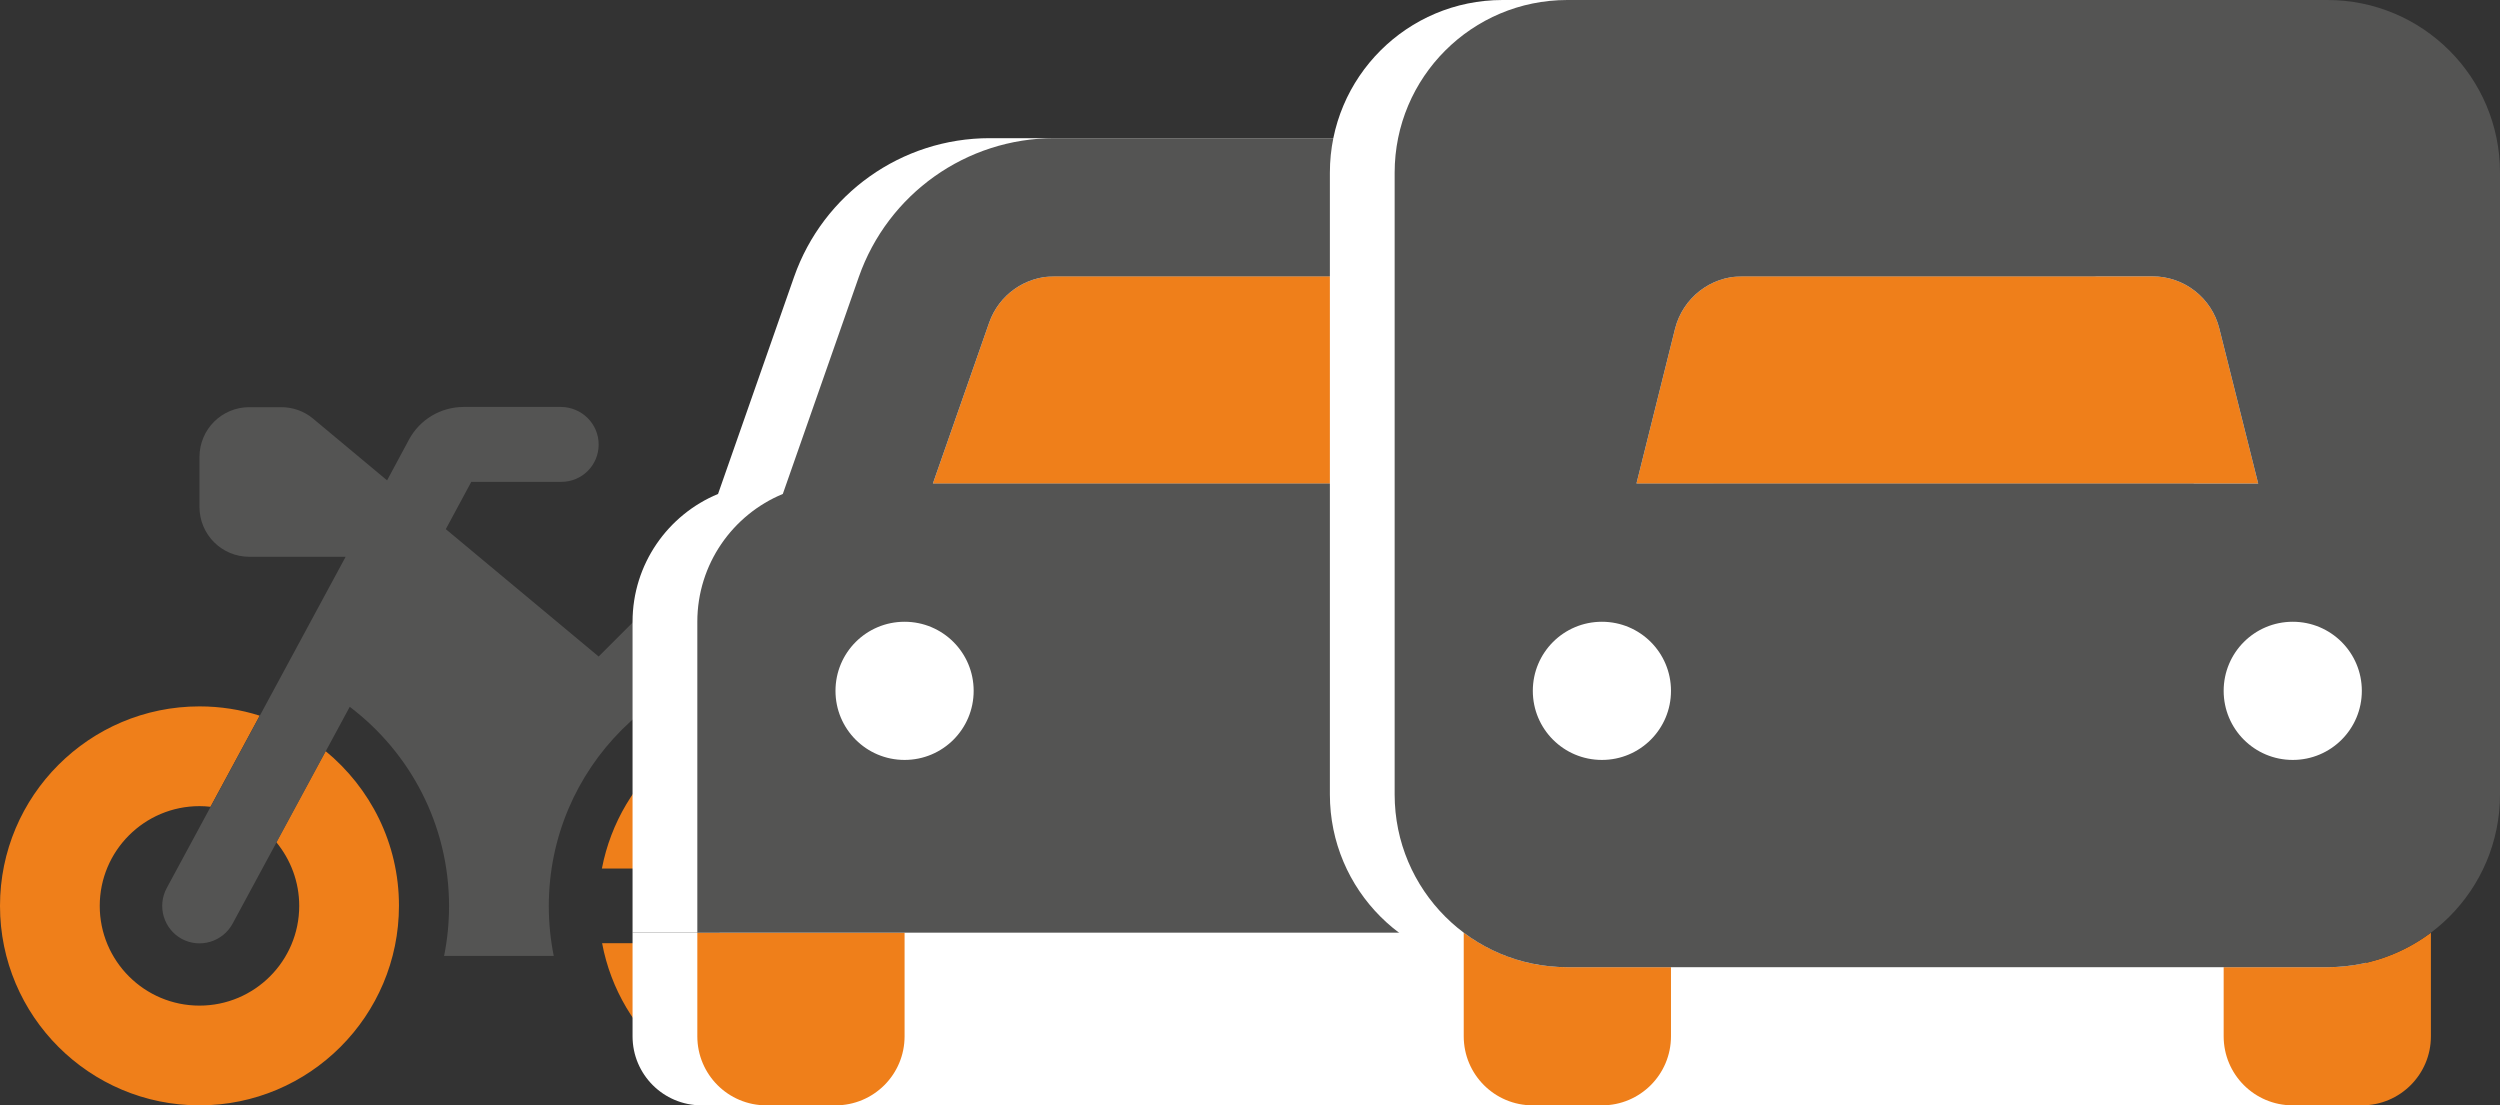
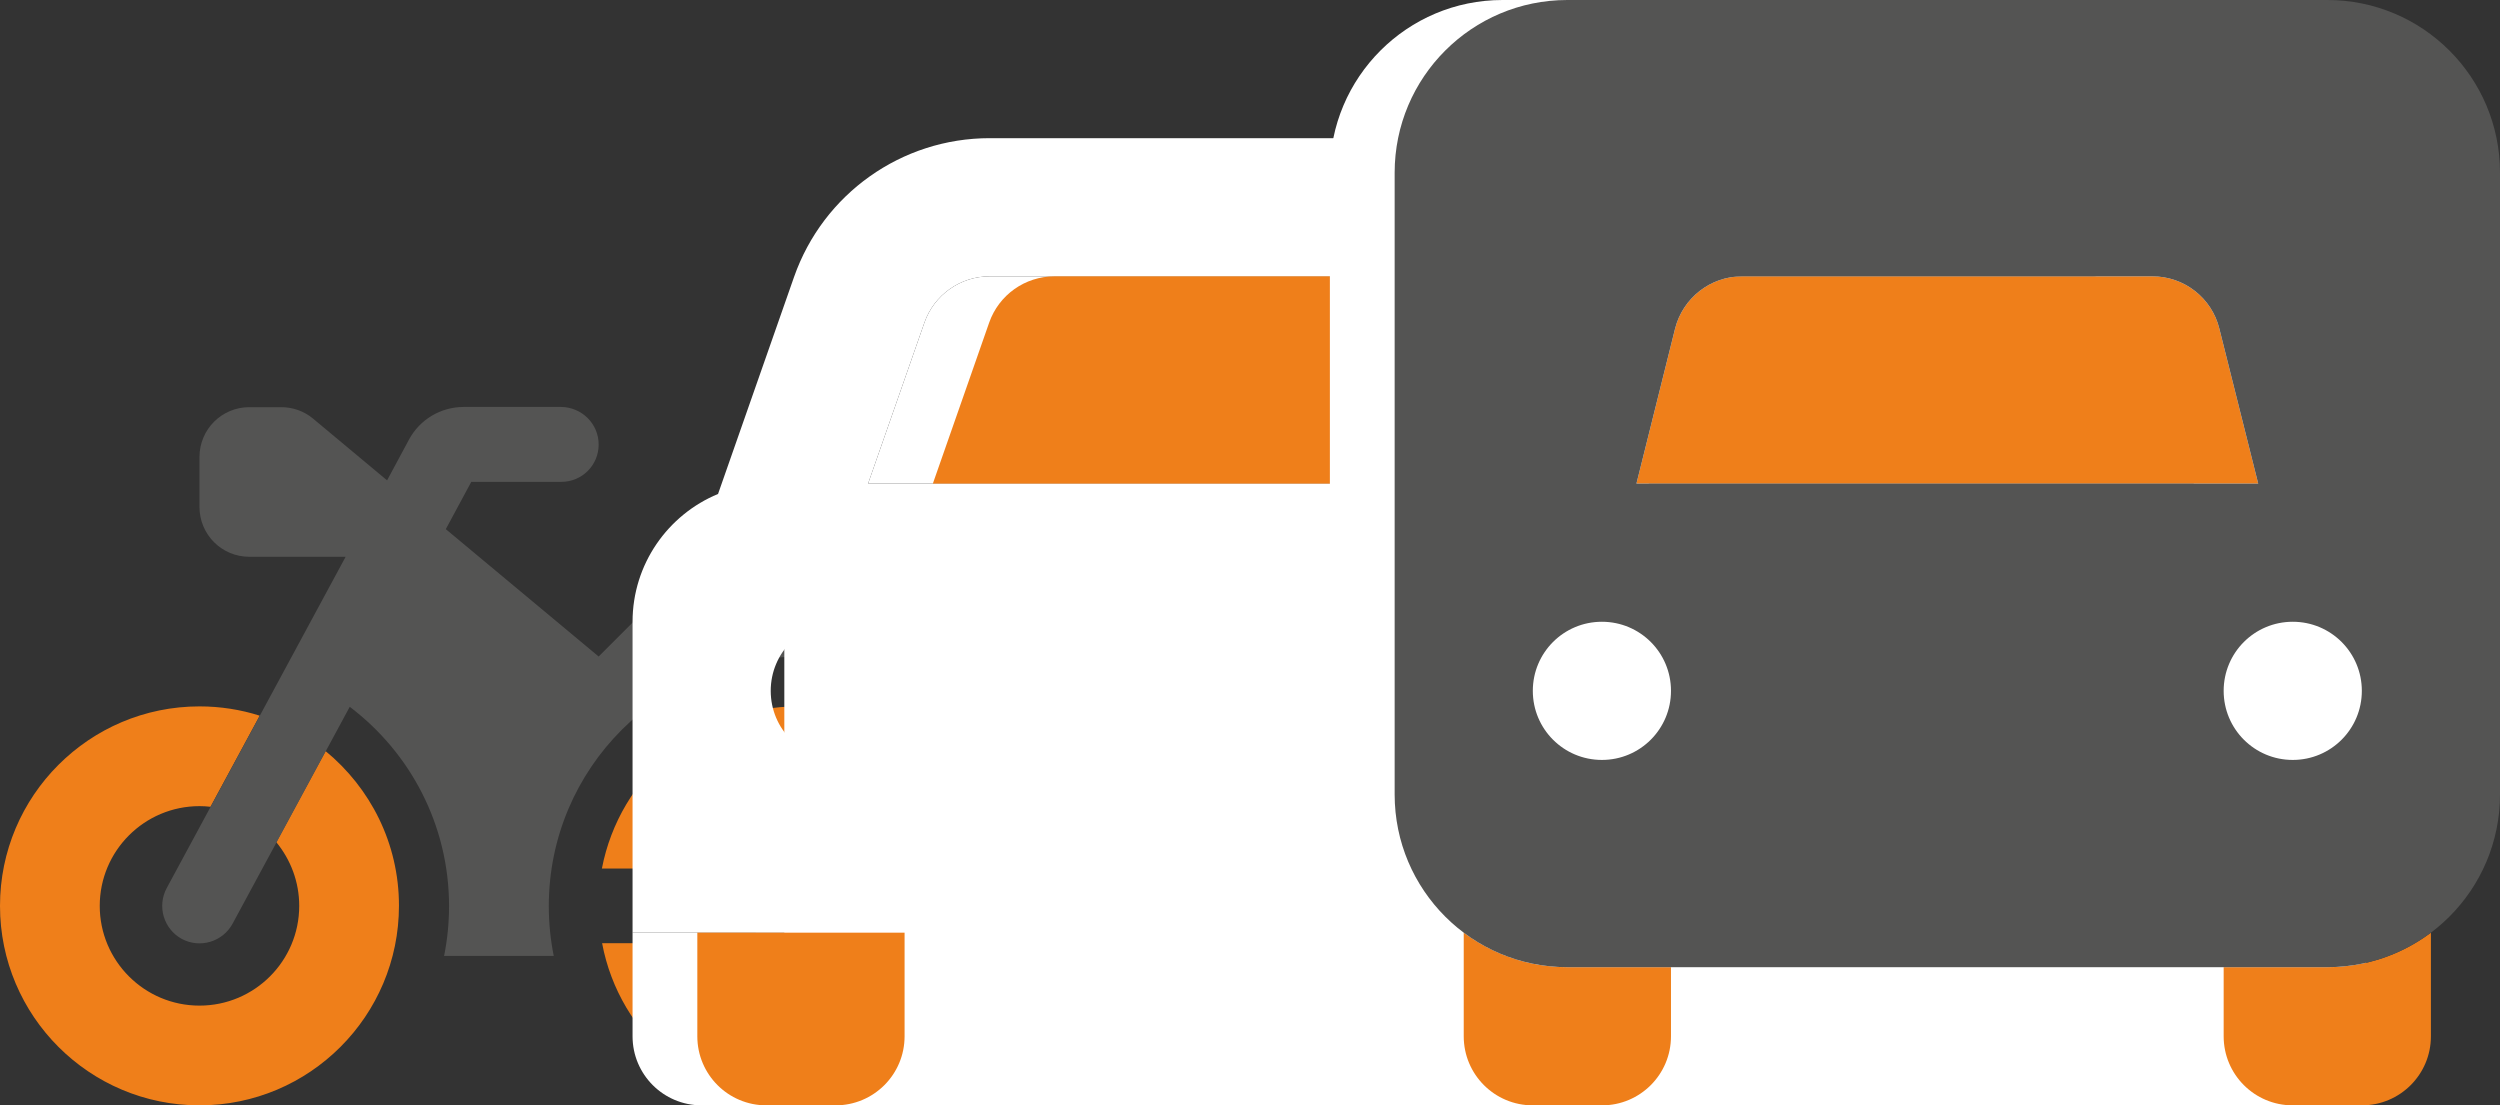
<svg xmlns="http://www.w3.org/2000/svg" version="1.1" id="Слой_1" x="0px" y="0px" viewBox="0 0 1158 512" style="enable-background:new 0 0 1158 512;" xml:space="preserve">
  <rect x="0" y="0" width="1158" height="512" fill="#333333" stroke="none" />
  <style type="text/css">
	.st0{fill:#EF7F1A;}
	.st1{fill:#545453;}
	.st2{fill:#FFFFFF;}
</style>
  <g id="g3">
    <path class="st0" d="M415.8,419.6c0-25.5-20.7-46.2-46.2-46.2c-19.3,0-35.9,11.9-42.8,28.9h-48c8.2-42.7,45.7-75.1,90.8-75.1   c51,0,92.4,41.4,92.4,92.4S420.6,512,369.6,512c-45.1,0-82.7-32.3-90.7-75.1h47.9c6.8,17,23.4,28.9,42.8,28.9   C395.1,465.8,415.8,445.1,415.8,419.6z M92.4,512C41.4,512,0,470.6,0,419.6s41.4-92.4,92.4-92.4c9.7,0,19.1,1.5,27.9,4.3   l-22.8,42.2c-1.7-0.2-3.4-0.3-5.1-0.3c-25.5,0-46.2,20.7-46.2,46.2s20.7,46.2,46.2,46.2s46.2-20.7,46.2-46.2   c0-11.2-4-21.4-10.6-29.5l22.8-42.2c20.7,17,34,42.7,34,71.6C184.8,470.6,143.4,512,92.4,512z" />
    <path class="st1" d="M259.9,188.5h-45.1c-10.6,0-20.4,5.8-25.4,15.2l-10.1,18.8L145,193.9c-4.2-3.5-9.4-5.3-14.8-5.3h-14.7   c-12.8,0-23.1,10.3-23.1,23.1v23.1c0,12.8,10.3,23.1,23.1,23.1h44.6L77.2,411.4c-4.5,8.4-1.4,18.9,7,23.5c8.4,4.5,18.9,1.4,23.5-7   l54.3-100.5c27.9,21.1,46,54.6,46,92.3c0,7.9-0.8,15.7-2.3,23.1h50.8c-1.5-7.4-2.3-15.2-2.3-23.1c0-63.8,51.7-115.5,115.5-115.5   h69.3V281c0-12.8-10.3-23.1-23.1-23.1h-73.2c-12.3,0-24,4.8-32.7,13.5l-32.7,32.7l-70.8-59l11.8-21.9h41.7   c9.6,0,17.3-7.7,17.3-17.3S269.5,188.6,259.9,188.5L259.9,188.5z M392.7,419.6c0-12.8-10.3-23.1-23.1-23.1s-23.1,10.3-23.1,23.1   s10.3,23.1,23.1,23.1S392.7,432.4,392.7,419.6z" />
  </g>
  <g id="g2">
    <g>
-       <rect x="333.3" y="286.2" class="st2" width="418.6" height="225.8" />
      <path class="st2" d="M458.4,128c-13.6,0-25.7,8.6-30.2,21.4L402.1,224h293.8l-26.1-74.6c-4.5-12.8-16.6-21.4-30.2-21.4H458.4z     M293,432v48c0,17.7,14.3,32,32,32h32c17.7,0,32-14.3,32-32v-48H293z M805,432h-96v48c0,17.7,14.3,32,32,32h32    c17.7,0,32-14.3,32-32V432z" />
      <path class="st2" d="M428.2,149.4L402.1,224h293.8l-26.1-74.6c-4.5-12.8-16.6-21.4-30.2-21.4H458.4    C444.8,128,432.7,136.6,428.2,149.4z M332.6,228.8l35.2-100.5C381.3,89.8,417.6,64,458.4,64h181.2c40.8,0,77.1,25.8,90.6,64.3    l35.2,100.5c23.2,9.6,39.6,32.5,39.6,59.2v144H293V288C293,261.3,309.4,238.4,332.6,228.8z M421,320c0-17.7-14.3-32-32-32    s-32,14.3-32,32s14.3,32,32,32S421,337.7,421,320z M709,352c17.7,0,32-14.3,32-32s-14.3-32-32-32s-32,14.3-32,32    S691.3,352,709,352z" />
    </g>
    <g>
      <g>
        <rect x="363.3" y="286.2" class="st2" width="418.6" height="225.8" />
        <path class="st0" d="M488.4,128c-13.6,0-25.7,8.6-30.2,21.4L432.1,224h293.8l-26.1-74.6c-4.5-12.8-16.6-21.4-30.2-21.4H488.4z      M323,432v48c0,17.7,14.3,32,32,32h32c17.7,0,32-14.3,32-32v-48H323z M835,432h-96v48c0,17.7,14.3,32,32,32h32     c17.7,0,32-14.3,32-32V432z" />
-         <path class="st1" d="M458.2,149.4L432.1,224h293.8l-26.1-74.6c-4.5-12.8-16.6-21.4-30.2-21.4H488.4     C474.8,128,462.7,136.6,458.2,149.4z M362.6,228.8l35.2-100.5C411.3,89.8,447.6,64,488.4,64h181.2c40.8,0,77.1,25.8,90.6,64.3     l35.2,100.5c23.2,9.6,39.6,32.5,39.6,59.2v144H323V288C323,261.3,339.4,238.4,362.6,228.8z M451,320c0-17.7-14.3-32-32-32     s-32,14.3-32,32s14.3,32,32,32S451,337.7,451,320z M739,352c17.7,0,32-14.3,32-32s-14.3-32-32-32s-32,14.3-32,32     S721.3,352,739,352z" />
      </g>
    </g>
  </g>
  <g id="g1">
    <g>
      <rect x="680" y="288" class="st2" width="385.4" height="224" />
      <path class="st2" d="M728,224l17.9-71.8c3.6-14.2,16.4-24.2,31-24.2H967c14.7,0,27.5,10,31,24.2l18,71.8H728z M648,480v-48    c13.4,10,30,16,48,16h48v32c0,17.7-14.3,32-32,32h-32C662.3,512,648,497.7,648,480z M1000,480v-32h48c18,0,34.6-6,48-16v48    c0,17.7-14.3,32-32,32h-32C1014.3,512,1000,497.7,1000,480z" />
      <path class="st2" d="M696,0c-44.2,0-80,35.8-80,80v288c0,44.2,35.8,80,80,80h352c44.2,0,80-35.8,80-80V80c0-44.2-35.8-80-80-80    H696z M728,224l17.9-71.8c3.6-14.2,16.4-24.2,31-24.2H967c14.7,0,27.5,10,31,24.2l18,71.8H728z M680,320c0-17.7,14.3-32,32-32    s32,14.3,32,32s-14.3,32-32,32S680,337.7,680,320z M1032,288c17.7,0,32,14.3,32,32s-14.3,32-32,32c-17.7,0-32-14.3-32-32    S1014.3,288,1032,288z" />
    </g>
    <g>
      <g>
-         <rect x="710" y="288" class="st2" width="385.4" height="224" />
        <path class="st0" d="M758,224l17.9-71.8c3.6-14.2,16.4-24.2,31-24.2H997c14.7,0,27.5,10,31,24.2l18,71.8H758z M678,480v-48     c13.4,10,30,16,48,16h48v32c0,17.7-14.3,32-32,32h-32C692.3,512,678,497.7,678,480z M1030,480v-32h48c18,0,34.6-6,48-16v48     c0,17.7-14.3,32-32,32h-32C1044.3,512,1030,497.7,1030,480z" />
        <path class="st1" d="M726,0c-44.2,0-80,35.8-80,80v288c0,44.2,35.8,80,80,80h352c44.2,0,80-35.8,80-80V80c0-44.2-35.8-80-80-80     H726z M758,224l17.9-71.8c3.6-14.2,16.4-24.2,31-24.2H997c14.7,0,27.5,10,31,24.2l18,71.8H758z M710,320c0-17.7,14.3-32,32-32     s32,14.3,32,32s-14.3,32-32,32S710,337.7,710,320z M1062,288c17.7,0,32,14.3,32,32s-14.3,32-32,32s-32-14.3-32-32     S1044.3,288,1062,288z" />
      </g>
    </g>
  </g>
</svg>